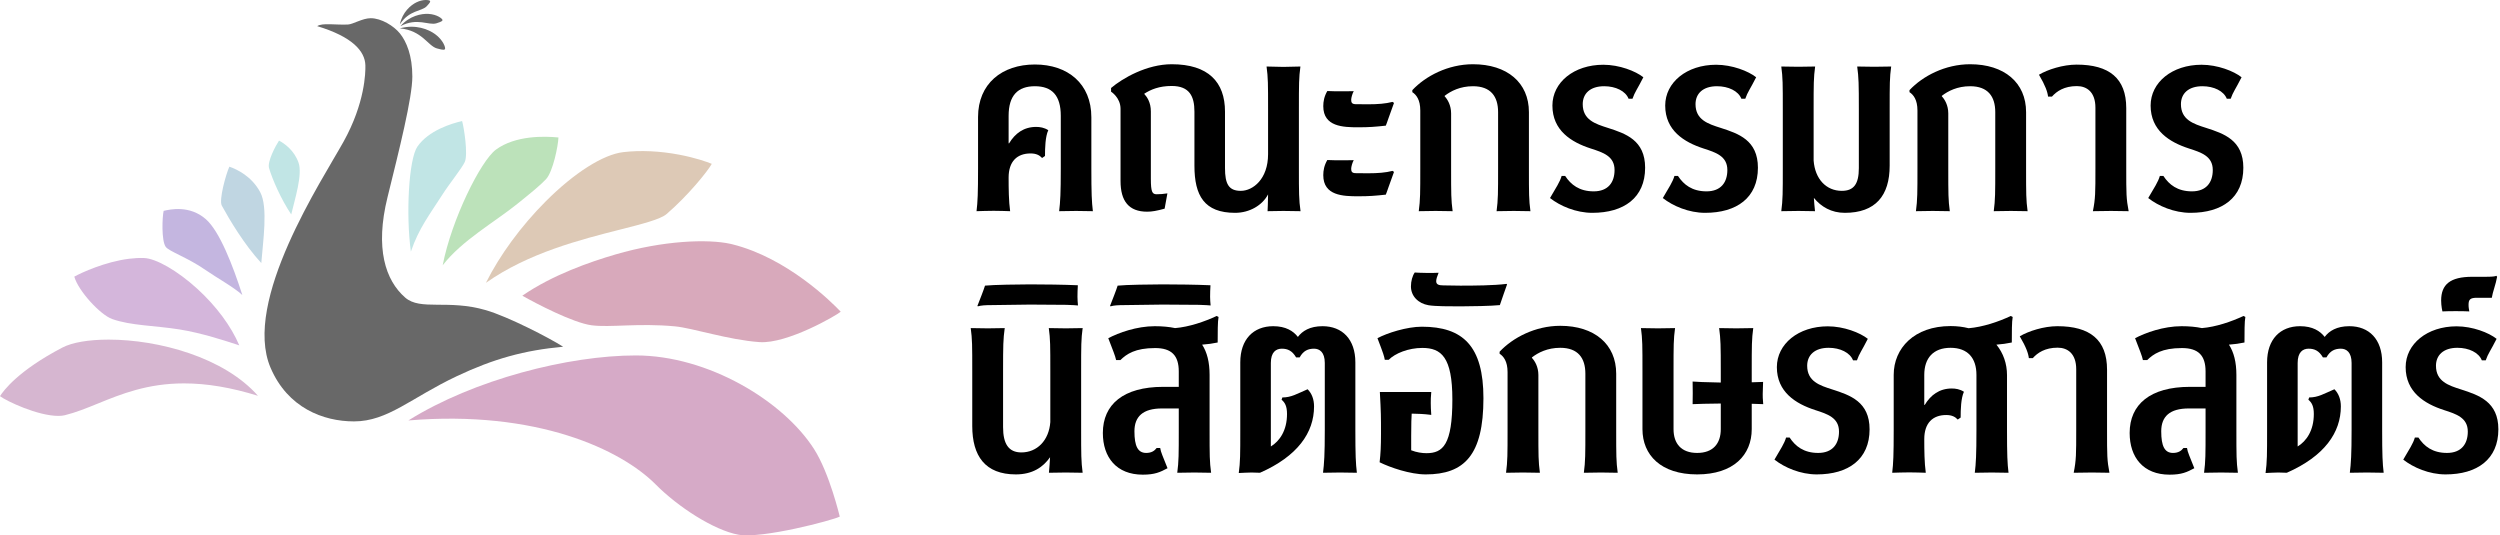
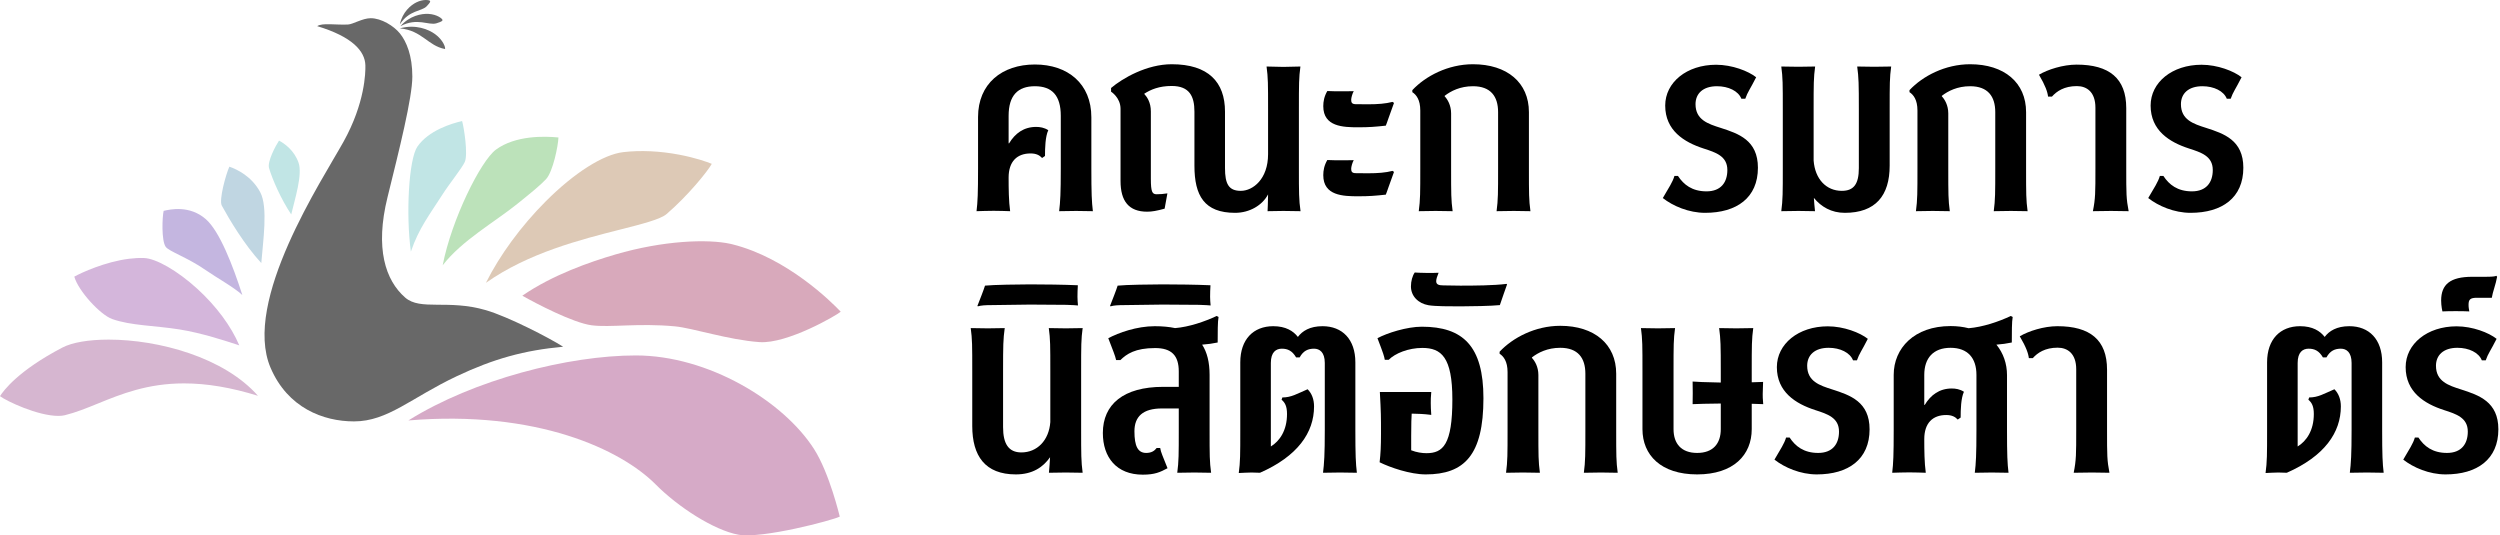
<svg xmlns="http://www.w3.org/2000/svg" width="467" height="100" viewBox="0 0 467 100" fill="none">
  <g clip-path="url(#clip0_9_1493)">
    <path d="M59.255 4.884C60.187 4.226 62.686 4.692 65.01 4.58C65.944 4.534 67.71 3.401 69.252 3.401C71.226 3.401 73.574 4.834 74.723 6.271C75.928 7.779 77.025 10.357 77.025 14.305C77.025 18.254 74.571 28.003 72.388 36.842C70.024 46.41 71.998 52.355 75.678 55.579C78.541 58.088 83.669 55.869 90.769 57.94C94.952 59.16 102.611 63.118 105.196 64.771C97.927 65.433 92.204 67.024 85.318 70.278C76.794 74.305 72.452 78.717 66.126 78.717C60.364 78.717 53.743 76.175 50.546 68.708C45.213 56.255 60.213 33.618 64.197 26.425C68.181 19.234 68.284 13.571 68.254 12.222C68.194 9.546 65.804 6.859 59.256 4.884H59.255Z" fill="#686868" />
-     <path d="M74.692 5.298C77.651 4.473 80.064 5.499 81.263 6.368C82.829 7.504 83.264 8.948 83.125 9.158C83.044 9.28 82.974 9.436 81.606 9.042C79.903 8.554 78.859 5.689 74.692 5.298Z" fill="#686868" />
+     <path d="M74.692 5.298C77.651 4.473 80.064 5.499 81.263 6.368C82.829 7.504 83.264 8.948 83.125 9.158C79.903 8.554 78.859 5.689 74.692 5.298Z" fill="#686868" />
    <path d="M74.801 4.885C76.543 2.914 78.754 2.528 80.021 2.594C81.675 2.68 82.66 3.516 82.657 3.731C82.656 3.857 82.678 4.001 81.512 4.356C80.061 4.798 77.977 3.225 74.801 4.885Z" fill="#686868" />
    <path d="M74.693 4.547C75.185 2.236 76.743 0.958 77.762 0.45C79.093 -0.213 80.232 0.005 80.326 0.175C80.38 0.274 80.461 0.377 79.706 1.169C78.766 2.155 76.444 1.846 74.694 4.547H74.693Z" fill="#686868" />
    <path d="M137.931 99.881C133.323 99.034 126.591 94.64 122.511 90.522C116.013 83.964 100.22 76.542 76.285 78.54C88.54 70.872 106.251 66.396 118.774 66.396C132.232 66.396 146.316 74.877 152.073 83.897C154.963 88.425 156.844 96.445 156.869 96.501C155.529 97.192 142.304 100.684 137.932 99.881H137.931Z" fill="#D6AAC7" />
    <path d="M97.571 55.238C103.199 51.353 110.204 48.926 114.95 47.538C123.994 44.894 132.252 44.632 136.424 45.545C136.548 45.572 136.669 45.601 136.787 45.63C147.08 48.188 155.384 56.464 157.048 58.229C156.334 58.871 147.059 64.272 141.88 63.907C136.021 63.493 129.416 61.276 126.071 60.962C119.224 60.318 113.964 61.22 110.502 60.762C107.039 60.303 100.047 56.652 97.571 55.237V55.238Z" fill="#D8A9BB" />
    <path d="M90.769 52.835C93.345 47.673 97.32 42.242 101.966 37.59C107.263 32.286 112.667 28.857 116.423 28.418C119.645 28.041 123.263 28.207 126.885 28.896C129.892 29.468 132.088 30.238 132.961 30.607C132.181 32.019 128.521 36.539 124.515 39.986C123.363 40.978 119.901 41.855 115.894 42.871C108.532 44.737 98.692 47.232 90.77 52.834L90.769 52.835Z" fill="#DDC9B6" />
    <path d="M82.693 49.563C84.333 41.039 89.791 30.052 92.641 27.951C96.288 25.262 101.763 25.423 104.32 25.681C104.262 27.216 103.301 32.062 102.002 33.467C100.95 34.605 98.949 36.217 96.633 38.083C92.435 41.466 86.228 44.951 82.692 49.563H82.693Z" fill="#BCE2BA" />
    <path d="M76.752 47.004C75.8 40.066 76.349 29.713 77.982 27.37C80.073 24.371 84.299 23.076 86.32 22.612C86.672 23.8 87.453 28.84 86.824 30.249C86.315 31.391 83.933 34.322 82.646 36.349C80.312 40.02 78.261 42.565 76.752 47.005V47.004Z" fill="#C1E5E5" />
    <path d="M10.912 77.691C7.062 77.691 1.256 74.953 0 74.003C0.661 72.945 3.43 69.222 11.649 64.926C13.483 63.967 16.552 63.439 20.292 63.439C29.615 63.439 41.857 66.74 48.189 73.937C43.166 72.379 38.628 71.618 34.371 71.618C27.535 71.618 22.637 73.611 18.316 75.369C16.182 76.237 14.165 77.058 12.103 77.565C11.767 77.648 11.366 77.69 10.912 77.69V77.691Z" fill="#D6B6D0" />
    <path d="M44.699 64.516C42.116 63.665 37.686 62.203 33.539 61.541C28.891 60.799 24.475 60.845 20.958 59.597C18.744 58.812 14.632 54.363 13.879 51.674C15.226 50.928 19.633 48.899 24.107 48.337C25.085 48.214 26.022 48.167 26.89 48.197C29.162 48.276 33.16 50.58 36.84 53.932C40.41 57.184 43.184 60.941 44.698 64.516H44.699Z" fill="#D4B6DB" />
    <path d="M45.27 55.109C43.698 53.658 40.447 51.865 38.417 50.452C35.025 48.09 31.551 46.961 30.949 46.099C30.136 44.937 30.302 40.56 30.569 39.387C30.57 39.387 30.572 39.387 30.573 39.387C31.768 39.114 35.404 38.283 38.446 40.938C41.027 43.192 43.501 49.611 45.27 55.109Z" fill="#C4B6E0" />
    <path d="M48.81 49.138C45.656 45.73 42.861 41.033 41.431 38.408C40.862 37.365 42.208 32.523 42.844 31.135C44.273 31.63 47.019 32.926 48.61 35.904C50.108 38.707 49.119 45.121 48.811 49.137L48.81 49.138Z" fill="#C0D6E2" />
    <path d="M54.401 40.057C52.495 37.214 50.879 33.511 50.257 31.398C49.901 30.182 51.498 27.201 52.12 26.264C53.103 26.788 54.955 28.047 55.772 30.398C56.541 32.612 55.086 37.168 54.401 40.058V40.057Z" fill="#C1E5E5" />
    <path d="M201.01 39.403C200.303 39.403 198.674 39.426 197.849 39.45C198.061 37.703 198.155 36.098 198.155 31.449V21.63C198.155 17.853 196.527 16.107 193.318 16.107C190.109 16.107 188.41 17.853 188.41 21.63V26.752L188.481 26.799C189.614 24.911 191.242 23.707 193.554 23.707C194.238 23.707 195.064 23.825 195.819 24.321C195.253 25.524 195.206 27.719 195.206 29.136L194.663 29.513C194.191 28.994 193.554 28.663 192.516 28.663C189.991 28.663 188.41 30.151 188.41 33.172C188.41 35.249 188.434 37.585 188.693 39.45C188.08 39.426 186.546 39.379 185.626 39.379C184.706 39.379 183.078 39.426 182.417 39.45C182.629 37.703 182.7 36.098 182.7 31.449V21.866C182.7 15.635 187.16 12.047 193.318 12.047C199.477 12.047 203.865 15.635 203.865 21.913V31.449C203.865 36.098 203.936 37.703 204.149 39.45C203.346 39.426 201.718 39.403 201.01 39.403Z" fill="black" />
    <path d="M228.83 20.851V31.401C228.83 34.352 229.514 35.65 231.78 35.65C234.045 35.65 236.876 33.455 236.876 28.805V20.473C236.876 15.635 236.876 14.525 236.593 12.425C237.348 12.448 239.024 12.496 239.731 12.496C240.439 12.496 242.162 12.448 242.917 12.425C242.634 14.525 242.634 15.635 242.634 20.473V31.425C242.634 35.98 242.634 37.326 242.94 39.45C242.115 39.426 240.416 39.403 239.731 39.403C239.047 39.403 237.584 39.426 236.782 39.45C236.782 39.45 236.876 37.397 236.876 36.311C235.815 38.341 233.431 39.757 230.718 39.757C224.961 39.757 223.12 36.547 223.12 30.953V20.851C223.12 17.995 222.2 16.06 218.873 16.06C216.537 16.06 214.956 16.721 213.729 17.523C214.272 18.113 214.98 19.128 214.98 20.804V33.384C214.98 35.862 215.239 36.287 216.065 36.287C216.726 36.287 217.292 36.24 218.071 36.122L217.551 38.978C216.112 39.379 215.192 39.544 214.295 39.544C210.874 39.544 209.317 37.585 209.317 33.809V20.332C209.317 18.231 207.547 17.122 207.547 17.122V16.437C209.718 14.596 214.224 12 218.873 12C225.716 12 228.83 15.328 228.83 20.851Z" fill="black" />
    <path d="M252.402 18.633C252.402 19.152 252.544 19.435 253.181 19.459C254.007 19.482 254.644 19.482 255.517 19.482C257.404 19.482 258.844 19.364 260.118 19.034L260.401 19.223C259.457 21.748 259.08 22.999 258.867 23.471C256.909 23.683 255.776 23.778 253.724 23.778C250.916 23.778 247.188 23.683 247.188 19.836C247.188 18.963 247.353 18.019 247.943 17.004C248.863 17.051 249.641 17.051 250.397 17.051C250.821 17.051 252.544 17.051 252.874 17.027C252.614 17.5 252.402 18.279 252.402 18.633ZM252.402 31.52C252.402 32.039 252.544 32.322 253.181 32.346C254.007 32.369 254.644 32.369 255.517 32.369C257.404 32.369 258.844 32.251 260.118 31.921L260.401 32.11C259.457 34.635 259.08 35.886 258.867 36.358C256.909 36.571 255.776 36.665 253.724 36.665C250.916 36.665 247.188 36.571 247.188 32.723C247.188 31.85 247.353 30.906 247.943 29.891C248.863 29.938 249.641 29.938 250.397 29.938C250.821 29.938 252.544 29.938 252.874 29.915C252.614 30.387 252.402 31.166 252.402 31.52Z" fill="black" />
    <path d="M279.844 20.945C279.844 18.019 278.476 16.107 275.149 16.107C272.766 16.107 271.019 17.004 269.863 17.901V17.995C270.382 18.538 271.067 19.647 271.067 21.181V31.425C271.067 36.24 271.067 37.326 271.35 39.45C270.524 39.426 268.849 39.403 268.164 39.403C267.48 39.403 265.828 39.426 265.026 39.45C265.309 37.326 265.309 35.98 265.309 31.425V20.639C265.309 18.632 264.554 17.688 263.823 17.216V16.839C266.277 14.219 270.477 12 275.149 12C281.52 12 285.602 15.422 285.602 20.945V31.425C285.602 36.24 285.602 37.326 285.885 39.45C285.059 39.426 283.454 39.403 282.77 39.403C282.086 39.403 280.363 39.426 279.561 39.45C279.844 37.326 279.844 35.98 279.844 31.425V20.945Z" fill="black" />
-     <path d="M301.599 31.756C301.599 29.159 299.428 28.475 297.163 27.743C293.506 26.563 289.99 24.368 289.99 19.718C289.99 15.375 294.025 12.095 299.499 12.095C302.496 12.095 305.516 13.275 306.979 14.431C305.823 16.721 305.398 17.145 304.949 18.444H304.218C303.652 17.004 301.811 16.107 299.664 16.107C297.021 16.107 295.653 17.5 295.653 19.459C295.653 22.385 297.989 23.141 300.372 23.896C303.675 24.958 307.309 26.185 307.309 31.331C307.309 36.948 303.345 39.757 297.446 39.757C294.402 39.757 291.429 38.482 289.542 36.995C290.674 35.036 291.382 34.022 291.712 32.865H292.373C293.435 34.493 295.016 35.745 297.706 35.745C300.396 35.745 301.599 34.069 301.599 31.756Z" fill="black" />
    <path d="M322.67 31.756C322.67 29.159 320.499 28.475 318.234 27.743C314.577 26.563 311.061 24.368 311.061 19.718C311.061 15.375 315.096 12.095 320.57 12.095C323.567 12.095 326.587 13.275 328.05 14.431C326.894 16.721 326.469 17.145 326.021 18.444H325.289C324.723 17.004 322.883 16.107 320.735 16.107C318.093 16.107 316.724 17.5 316.724 19.459C316.724 22.385 319.06 23.141 321.443 23.896C324.747 24.958 328.38 26.185 328.38 31.331C328.38 36.948 324.416 39.757 318.517 39.757C315.474 39.757 312.5 38.482 310.613 36.995C311.745 35.036 312.453 34.022 312.784 32.865H313.444C314.506 34.493 316.087 35.745 318.777 35.745C321.467 35.745 322.67 34.069 322.67 31.756Z" fill="black" />
    <path d="M338.785 29.985C339.044 33.455 341.144 35.65 344.047 35.65C346.312 35.65 347.232 34.352 347.232 31.401V20.473C347.232 15.635 347.208 14.525 346.925 12.425C347.68 12.448 349.403 12.472 350.111 12.472C350.818 12.472 352.517 12.448 353.272 12.425C352.989 14.525 352.989 15.635 352.989 20.473V30.953C352.989 36.547 350.347 39.757 344.613 39.757C342.088 39.757 340.2 38.624 338.832 36.972C338.879 37.798 338.95 38.529 339.044 39.45C338.218 39.426 336.637 39.403 335.953 39.403C335.269 39.403 333.57 39.426 332.744 39.45C333.027 37.326 333.027 35.98 333.027 31.425V20.473C333.027 15.635 333.027 14.525 332.744 12.425C333.499 12.448 335.222 12.472 335.93 12.472C336.637 12.472 338.313 12.448 339.068 12.425C338.785 14.525 338.785 15.635 338.785 20.473V29.985Z" fill="black" />
    <path d="M372.715 20.945C372.715 18.019 371.347 16.107 368.02 16.107C365.637 16.107 363.891 17.004 362.734 17.901V17.995C363.253 18.538 363.938 19.647 363.938 21.181V31.425C363.938 36.24 363.938 37.326 364.221 39.45C363.395 39.426 361.72 39.403 361.035 39.403C360.351 39.403 358.7 39.426 357.897 39.45C358.18 37.326 358.18 35.98 358.18 31.425V20.639C358.18 18.632 357.425 17.688 356.694 17.216V16.839C359.148 14.219 363.348 12 368.02 12C374.391 12 378.473 15.422 378.473 20.945V31.425C378.473 36.24 378.473 37.326 378.756 39.45C377.93 39.426 376.326 39.403 375.641 39.403C374.957 39.403 373.234 39.426 372.432 39.45C372.715 37.326 372.715 35.98 372.715 31.425V20.945Z" fill="black" />
    <path d="M397.183 31.425C397.183 36.24 397.183 37.09 397.631 39.45C396.829 39.426 395.012 39.403 394.351 39.403C393.643 39.403 391.803 39.426 390.953 39.45C391.425 37.09 391.425 35.98 391.425 31.425V20.119C391.425 17.193 389.821 16.083 387.957 16.083C385.597 16.083 384.181 17.051 383.308 18.042H382.577C382.482 17.193 382.081 15.989 380.878 13.959C382.506 12.991 385.361 12.071 387.909 12.071C393.997 12.071 397.183 14.62 397.183 20.19V31.425Z" fill="black" />
    <path d="M413.346 31.756C413.346 29.159 411.175 28.475 408.91 27.743C405.252 26.563 401.736 24.368 401.736 19.718C401.736 15.375 405.771 12.095 411.245 12.095C414.242 12.095 417.262 13.275 418.725 14.431C417.569 16.721 417.144 17.145 416.696 18.444H415.965C415.398 17.004 413.558 16.107 411.411 16.107C408.768 16.107 407.399 17.5 407.399 19.459C407.399 22.385 409.735 23.141 412.119 23.896C415.422 24.958 419.056 26.185 419.056 31.331C419.056 36.948 415.092 39.757 409.193 39.757C406.149 39.757 403.176 38.482 401.288 36.995C402.421 35.036 403.129 34.022 403.459 32.865H404.12C405.181 34.493 406.762 35.745 409.452 35.745C412.142 35.745 413.346 34.069 413.346 31.756Z" fill="black" />
    <path d="M181.617 69.336C181.617 64.497 181.617 63.388 181.333 61.287C182.089 61.311 183.811 61.335 184.519 61.335C185.227 61.335 186.926 61.311 187.681 61.287C187.398 63.388 187.374 64.497 187.374 69.336V79.792C187.374 82.884 188.389 84.513 190.795 84.513C193.698 84.513 195.939 82.317 196.199 78.848V69.336C196.199 64.497 196.199 63.388 195.916 61.287C196.671 61.311 198.393 61.335 199.101 61.335C199.809 61.335 201.484 61.311 202.239 61.287C201.956 63.388 201.956 64.497 201.956 69.336V80.288C201.956 84.843 201.956 86.188 202.239 88.312C201.413 88.289 199.785 88.265 199.077 88.265C198.37 88.265 196.765 88.289 195.939 88.312C196.034 87.227 196.104 86.448 196.152 85.409C194.83 87.298 192.848 88.619 189.757 88.619C184.023 88.619 181.617 85.173 181.617 79.579V69.336Z" fill="black" />
    <path d="M192.4 56.897C190.842 56.897 186.831 56.992 185.297 56.992C184.094 56.992 183.292 57.039 182.655 57.227L182.584 57.133C183.009 56.047 183.764 54.136 184 53.357C185.486 53.191 190.512 53.121 192.4 53.121C195.066 53.121 198.653 53.168 201.343 53.286C201.295 53.663 201.272 55.056 201.272 55.434C201.272 55.788 201.319 56.708 201.366 57.062C201.366 57.062 200.045 56.944 199.195 56.944C197.567 56.944 194.311 56.897 192.4 56.897Z" fill="black" />
    <path d="M220.194 76.299H217.055C213.493 76.299 211.912 77.809 211.912 80.571C211.912 83.333 212.549 84.607 214.106 84.607C215.121 84.607 215.663 84.206 216.064 83.687H216.725C216.843 84.513 217.197 85.15 218.094 87.463C216.725 88.195 215.734 88.667 213.469 88.667C208.561 88.667 206.013 85.433 206.013 80.878C206.013 75.544 209.859 72.263 217.268 72.263H220.194V69.383C220.194 66.409 218.849 65.017 215.781 65.017C212.053 65.017 210.449 66.126 209.292 67.259H208.49C208.301 66.386 207.924 65.536 207.027 63.176C208.939 62.161 212.336 60.934 215.711 60.934C217.126 60.934 218.4 61.052 219.509 61.288C222.129 61.075 225.078 60.06 227.272 59.022L227.626 59.211C227.461 59.989 227.461 62.184 227.461 63.978C226.588 64.167 225.574 64.309 224.559 64.38C225.479 65.796 225.951 67.66 225.951 70.021V80.288C225.951 85.103 225.951 86.189 226.234 88.313C225.408 88.289 223.78 88.266 223.096 88.266C222.412 88.266 220.713 88.289 219.911 88.313C220.194 86.189 220.194 84.843 220.194 80.288V76.299Z" fill="black" />
    <path d="M217.176 56.897C215.618 56.897 211.607 56.992 210.073 56.992C208.87 56.992 208.068 57.039 207.431 57.227L207.36 57.133C207.785 56.047 208.54 54.136 208.776 53.357C210.262 53.191 215.288 53.121 217.176 53.121C219.842 53.121 223.429 53.168 226.118 53.286C226.071 53.663 226.048 55.056 226.048 55.434C226.048 55.788 226.095 56.708 226.142 57.062C226.142 57.062 224.821 56.944 223.971 56.944C222.343 56.944 219.087 56.897 217.176 56.897Z" fill="black" />
    <path d="M237.395 83.403C239.047 82.388 240.415 80.405 240.415 77.337C240.415 75.85 240.014 75.189 239.401 74.67L239.542 74.245C241.218 74.245 242.279 73.561 244.262 72.711C245.064 73.513 245.465 74.623 245.465 75.921C245.465 80.807 242.397 85.22 235.366 88.312C234.918 88.289 234.233 88.265 233.785 88.265C233.29 88.265 231.85 88.336 231.402 88.359C231.685 86.259 231.685 84.89 231.685 80.311V67.683C231.685 63.388 234.139 60.933 237.843 60.933C240.179 60.933 241.595 61.83 242.445 62.939C243.27 61.83 244.686 60.933 247.046 60.933C250.75 60.933 253.181 63.388 253.181 67.683V80.311C253.181 84.961 253.251 86.566 253.464 88.312C252.662 88.289 251.034 88.265 250.326 88.265C249.618 88.265 247.966 88.289 247.14 88.312C247.353 86.566 247.471 84.961 247.471 80.311V67.802C247.471 65.772 246.48 65.134 245.465 65.134C244.356 65.134 243.459 65.512 242.775 66.763H242.114C241.383 65.512 240.533 65.134 239.448 65.134C238.363 65.134 237.395 65.772 237.395 67.802V83.403Z" fill="black" />
    <path d="M263.61 84.111C264.624 84.512 265.662 84.654 266.465 84.654C269.556 84.654 271.302 83.049 271.302 74.623C271.302 66.692 269.225 64.993 265.686 64.993C263.091 64.993 260.589 66.008 259.41 67.212H258.678C258.56 66.527 258.442 66.126 257.31 63.175C259.103 62.208 262.807 61.028 265.592 61.028C273.284 61.028 277.106 64.639 277.106 74.387C277.106 85.008 273.543 88.619 266.323 88.619C263.421 88.619 259.669 87.321 257.711 86.353C257.899 84.748 257.97 83.379 257.97 80.996C257.97 77.762 257.97 77.125 257.758 73.23H267.361C267.267 74.434 267.267 74.458 267.267 75.284C267.267 75.968 267.291 76.535 267.361 77.502C265.946 77.314 264.789 77.29 263.704 77.266C263.657 77.904 263.61 79.131 263.61 81.468V84.111Z" fill="black" />
    <path d="M268.282 52.532C268.282 53.17 268.801 53.311 269.651 53.311C270.972 53.335 271.586 53.358 272.789 53.358C275.337 53.358 279.065 53.335 281.425 53.028L281.519 53.123C281.236 53.831 280.458 56.214 280.174 56.993C278.617 57.158 274.747 57.229 272.789 57.229C270.83 57.229 268.093 57.229 266.843 57.017C264.932 56.687 263.563 55.318 263.563 53.5C263.563 52.509 263.846 51.517 264.271 50.904C265.073 50.975 267.669 51.022 268.73 50.951C268.447 51.636 268.282 52.155 268.282 52.532Z" fill="black" />
    <path d="M296.147 69.808C296.147 66.881 294.779 64.969 291.452 64.969C289.069 64.969 287.323 65.866 286.167 66.763V66.858C286.686 67.4 287.37 68.51 287.37 70.044V80.288C287.37 85.103 287.37 86.188 287.653 88.313C286.827 88.289 285.152 88.265 284.468 88.265C283.783 88.265 282.132 88.289 281.329 88.313C281.613 86.188 281.613 84.843 281.613 80.288V69.501C281.613 67.495 280.857 66.551 280.126 66.079V65.701C282.58 63.081 286.78 60.862 291.452 60.862C297.823 60.862 301.905 64.285 301.905 69.808V80.288C301.905 85.103 301.905 86.188 302.188 88.313C301.362 88.289 299.758 88.265 299.073 88.265C298.389 88.265 296.667 88.289 295.864 88.313C296.147 86.188 296.147 84.843 296.147 80.288V69.808Z" fill="black" />
    <path d="M327.223 69.336V71.413L329.346 71.342C329.323 71.649 329.276 73.018 329.276 73.608C329.276 74.033 329.276 74.528 329.37 75.496C329.37 75.496 328.379 75.449 327.223 75.425V80.17C327.223 84.985 323.825 88.619 317.029 88.619C310.234 88.619 306.812 84.985 306.812 80.17V69.336C306.812 64.497 306.812 63.388 306.529 61.287C307.284 61.311 309.007 61.335 309.715 61.335C310.423 61.335 312.145 61.311 312.9 61.287C312.617 63.388 312.617 64.497 312.617 69.336V80.17C312.617 82.884 314.08 84.607 317.029 84.607C319.979 84.607 321.442 82.884 321.442 80.17V75.378C319.318 75.402 316.864 75.449 316.18 75.496C316.18 75.378 316.204 74.033 316.204 73.419C316.204 72.805 316.18 71.437 316.18 71.271C316.463 71.319 318.752 71.413 321.442 71.46V69.336C321.442 64.497 321.418 63.388 321.135 61.287C321.89 61.311 323.613 61.335 324.32 61.335C325.028 61.335 326.751 61.311 327.506 61.287C327.223 63.388 327.223 64.497 327.223 69.336Z" fill="black" />
    <path d="M343.527 80.618C343.527 78.022 341.356 77.337 339.091 76.605C335.434 75.425 331.918 73.23 331.918 68.581C331.918 64.238 335.953 60.957 341.427 60.957C344.424 60.957 347.444 62.137 348.907 63.294C347.751 65.583 347.326 66.008 346.878 67.306H346.146C345.58 65.866 343.739 64.969 341.592 64.969C338.95 64.969 337.581 66.362 337.581 68.321C337.581 71.248 339.917 72.003 342.3 72.758C345.604 73.82 349.237 75.048 349.237 80.193C349.237 85.811 345.273 88.619 339.374 88.619C336.33 88.619 333.357 87.345 331.47 85.858C332.602 83.899 333.31 82.884 333.641 81.727H334.301C335.363 83.356 336.944 84.607 339.634 84.607C342.324 84.607 343.527 82.931 343.527 80.618Z" fill="black" />
    <path d="M372.054 88.266C371.346 88.266 369.718 88.289 368.893 88.313C369.105 86.566 369.199 84.961 369.199 80.311V70.021C369.199 66.882 367.571 64.97 364.362 64.97C361.153 64.97 359.454 66.882 359.454 70.021V75.615L359.525 75.662C360.658 73.773 362.286 72.57 364.598 72.57C365.282 72.57 366.108 72.688 366.863 73.183C366.297 74.387 366.25 76.582 366.25 77.998L365.707 78.376C365.235 77.857 364.598 77.526 363.56 77.526C361.035 77.526 359.454 79.013 359.454 82.034C359.454 84.112 359.478 86.448 359.737 88.313C359.124 88.289 357.59 88.242 356.67 88.242C355.797 88.242 354.122 88.289 353.461 88.313C353.673 86.566 353.744 84.961 353.744 80.311V70.021C353.744 65.064 357.567 60.91 364.362 60.91C365.589 60.91 366.722 61.052 367.736 61.311C370.379 61.099 373.376 60.084 375.617 59.022L375.971 59.211C375.806 59.989 375.806 62.184 375.806 63.978C374.933 64.167 373.918 64.309 372.927 64.38C374.225 65.961 374.909 67.944 374.909 70.068V80.311C374.909 84.961 374.98 86.566 375.193 88.313C374.39 88.289 372.762 88.266 372.054 88.266Z" fill="black" />
    <path d="M393.596 80.287C393.596 85.102 393.596 85.952 394.044 88.312C393.242 88.289 391.425 88.265 390.764 88.265C390.056 88.265 388.216 88.289 387.366 88.312C387.838 85.952 387.838 84.843 387.838 80.287V68.982C387.838 66.055 386.234 64.946 384.37 64.946C382.01 64.946 380.594 65.913 379.721 66.905H378.99C378.895 66.055 378.494 64.851 377.291 62.821C378.919 61.854 381.774 60.933 384.323 60.933C390.41 60.933 393.596 63.482 393.596 69.052V80.287Z" fill="black" />
-     <path d="M412 76.299H408.862C405.299 76.299 403.718 77.809 403.718 80.571C403.718 83.333 404.355 84.607 405.913 84.607C406.927 84.607 407.47 84.206 407.871 83.687H408.532C408.65 84.513 409.004 85.15 409.9 87.463C408.532 88.195 407.541 88.667 405.276 88.667C400.368 88.667 397.819 85.433 397.819 80.878C397.819 75.544 401.665 72.263 409.074 72.263H412V69.383C412 66.409 410.655 65.017 407.588 65.017C403.86 65.017 402.255 66.126 401.099 67.259H400.297C400.108 66.386 399.731 65.536 398.834 63.176C400.745 62.161 404.143 60.934 407.517 60.934C408.933 60.934 410.207 61.052 411.316 61.288C413.935 61.075 416.885 60.06 419.079 59.022L419.433 59.211C419.268 59.989 419.268 62.184 419.268 63.978C418.395 64.167 417.38 64.309 416.366 64.38C417.286 65.796 417.758 67.66 417.758 70.021V80.288C417.758 85.103 417.758 86.189 418.041 88.313C417.215 88.289 415.587 88.266 414.903 88.266C414.218 88.266 412.519 88.289 411.717 88.313C412 86.189 412 84.843 412 80.288V76.299Z" fill="black" />
    <path d="M429.202 83.403C430.854 82.388 432.222 80.405 432.222 77.337C432.222 75.85 431.821 75.189 431.207 74.67L431.349 74.245C433.024 74.245 434.086 73.561 436.068 72.711C436.87 73.513 437.272 74.623 437.272 75.921C437.272 80.807 434.204 85.22 427.173 88.312C426.724 88.289 426.04 88.265 425.592 88.265C425.096 88.265 423.657 88.336 423.208 88.359C423.492 86.259 423.492 84.89 423.492 80.311V67.683C423.492 63.388 425.946 60.933 429.65 60.933C431.986 60.933 433.402 61.83 434.251 62.939C435.077 61.83 436.493 60.933 438.852 60.933C442.557 60.933 444.987 63.388 444.987 67.683V80.311C444.987 84.961 445.058 86.566 445.27 88.312C444.468 88.289 442.84 88.265 442.132 88.265C441.424 88.265 439.773 88.289 438.947 88.312C439.159 86.566 439.277 84.961 439.277 80.311V67.802C439.277 65.772 438.286 65.134 437.272 65.134C436.163 65.134 435.266 65.512 434.582 66.763H433.921C433.19 65.512 432.34 65.134 431.255 65.134C430.169 65.134 429.202 65.772 429.202 67.802V83.403Z" fill="black" />
    <path d="M460.985 80.618C460.985 78.022 458.814 77.337 456.549 76.605C452.892 75.425 449.376 73.23 449.376 68.581C449.376 64.238 453.411 60.957 458.885 60.957C461.882 60.957 464.902 62.137 466.365 63.294C465.209 65.583 464.784 66.008 464.336 67.306H463.604C463.038 65.866 461.198 64.969 459.05 64.969C456.408 64.969 455.039 66.362 455.039 68.321C455.039 71.248 457.375 72.003 459.758 72.758C463.062 73.82 466.695 75.048 466.695 80.193C466.695 85.811 462.731 88.619 456.832 88.619C453.788 88.619 450.815 87.345 448.928 85.858C450.06 83.899 450.768 82.884 451.099 81.727H451.759C452.821 83.356 454.402 84.607 457.092 84.607C459.782 84.607 460.985 82.931 460.985 80.618Z" fill="black" />
    <path d="M462.684 55.623C461.433 55.623 461.127 55.953 461.127 56.921C461.127 57.511 461.197 57.676 461.268 58.172C460.867 58.124 459.121 58.124 458.72 58.124C458.272 58.124 456.643 58.124 456.242 58.172C456.242 58.172 456.006 57.18 456.006 56.142C456.006 53.144 457.682 51.704 461.811 51.704H464.359C465.94 51.704 466.153 51.586 466.318 51.516L466.459 51.704C466.223 53.097 465.633 54.537 465.468 55.623H462.684Z" fill="black" />
  </g>
  <defs>
    <clipPath id="clip0_9_1493">
      <rect width="466.667" height="100" fill="white" />
    </clipPath>
  </defs>
</svg>